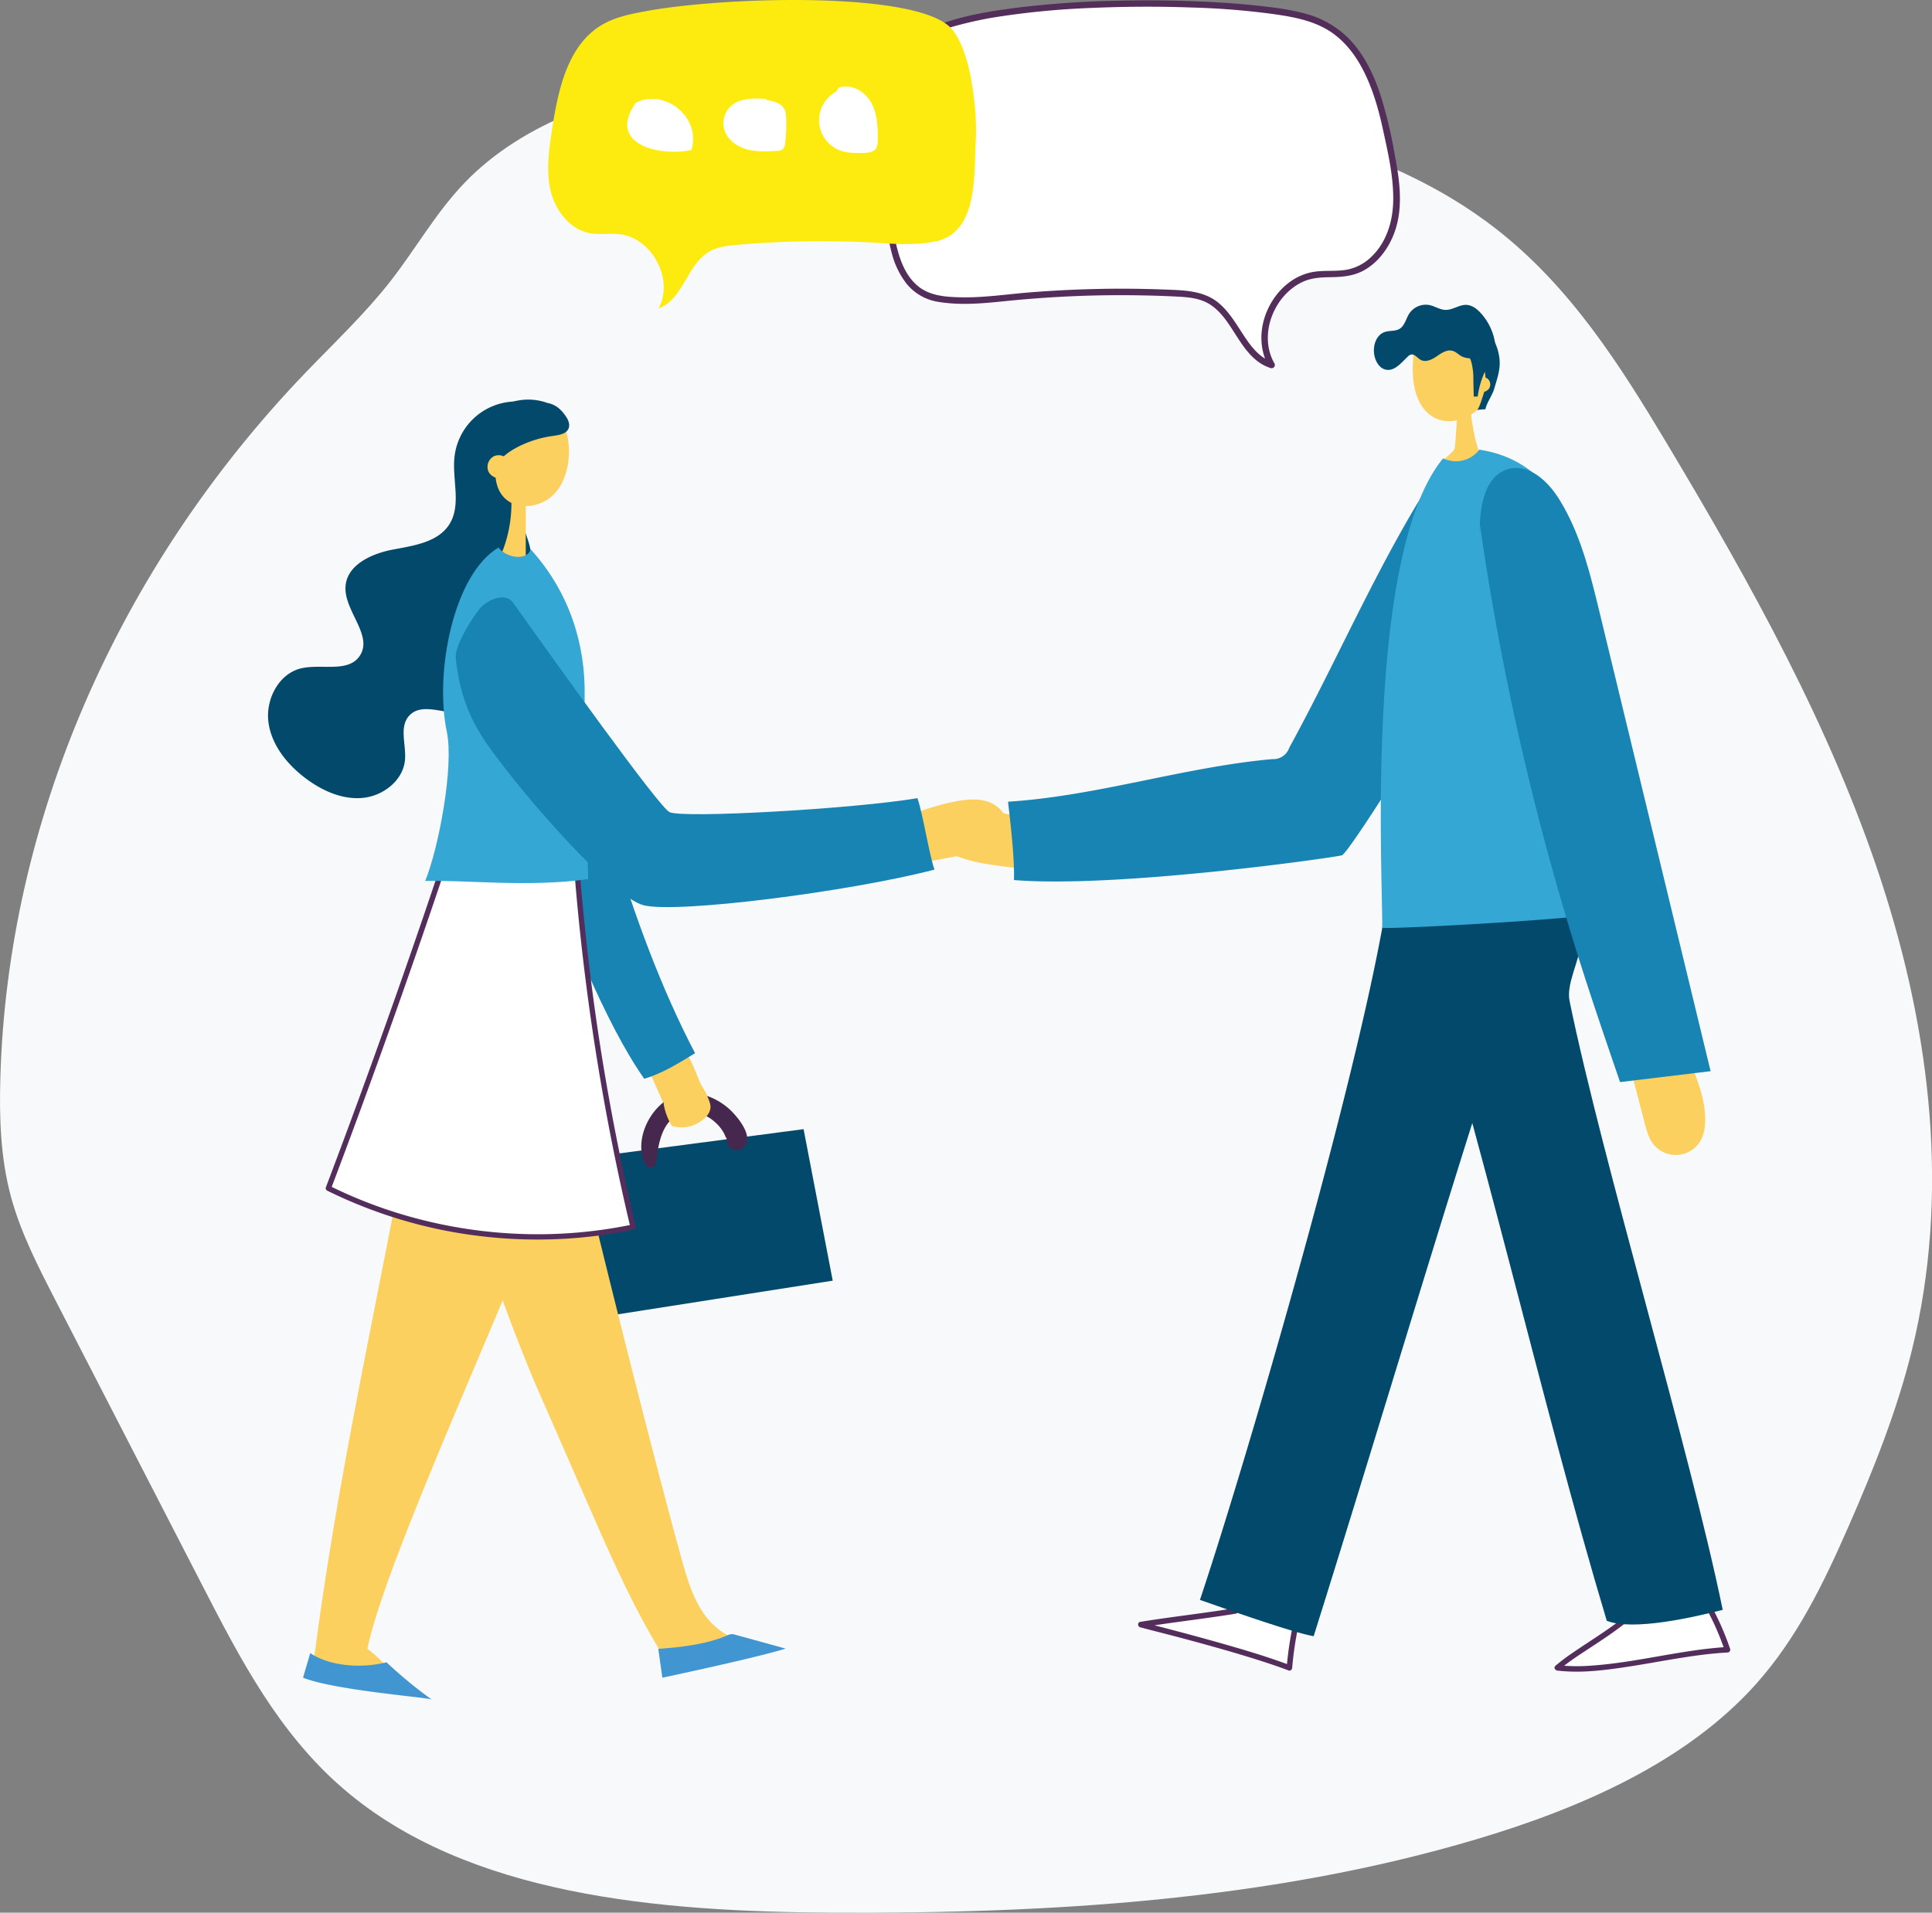
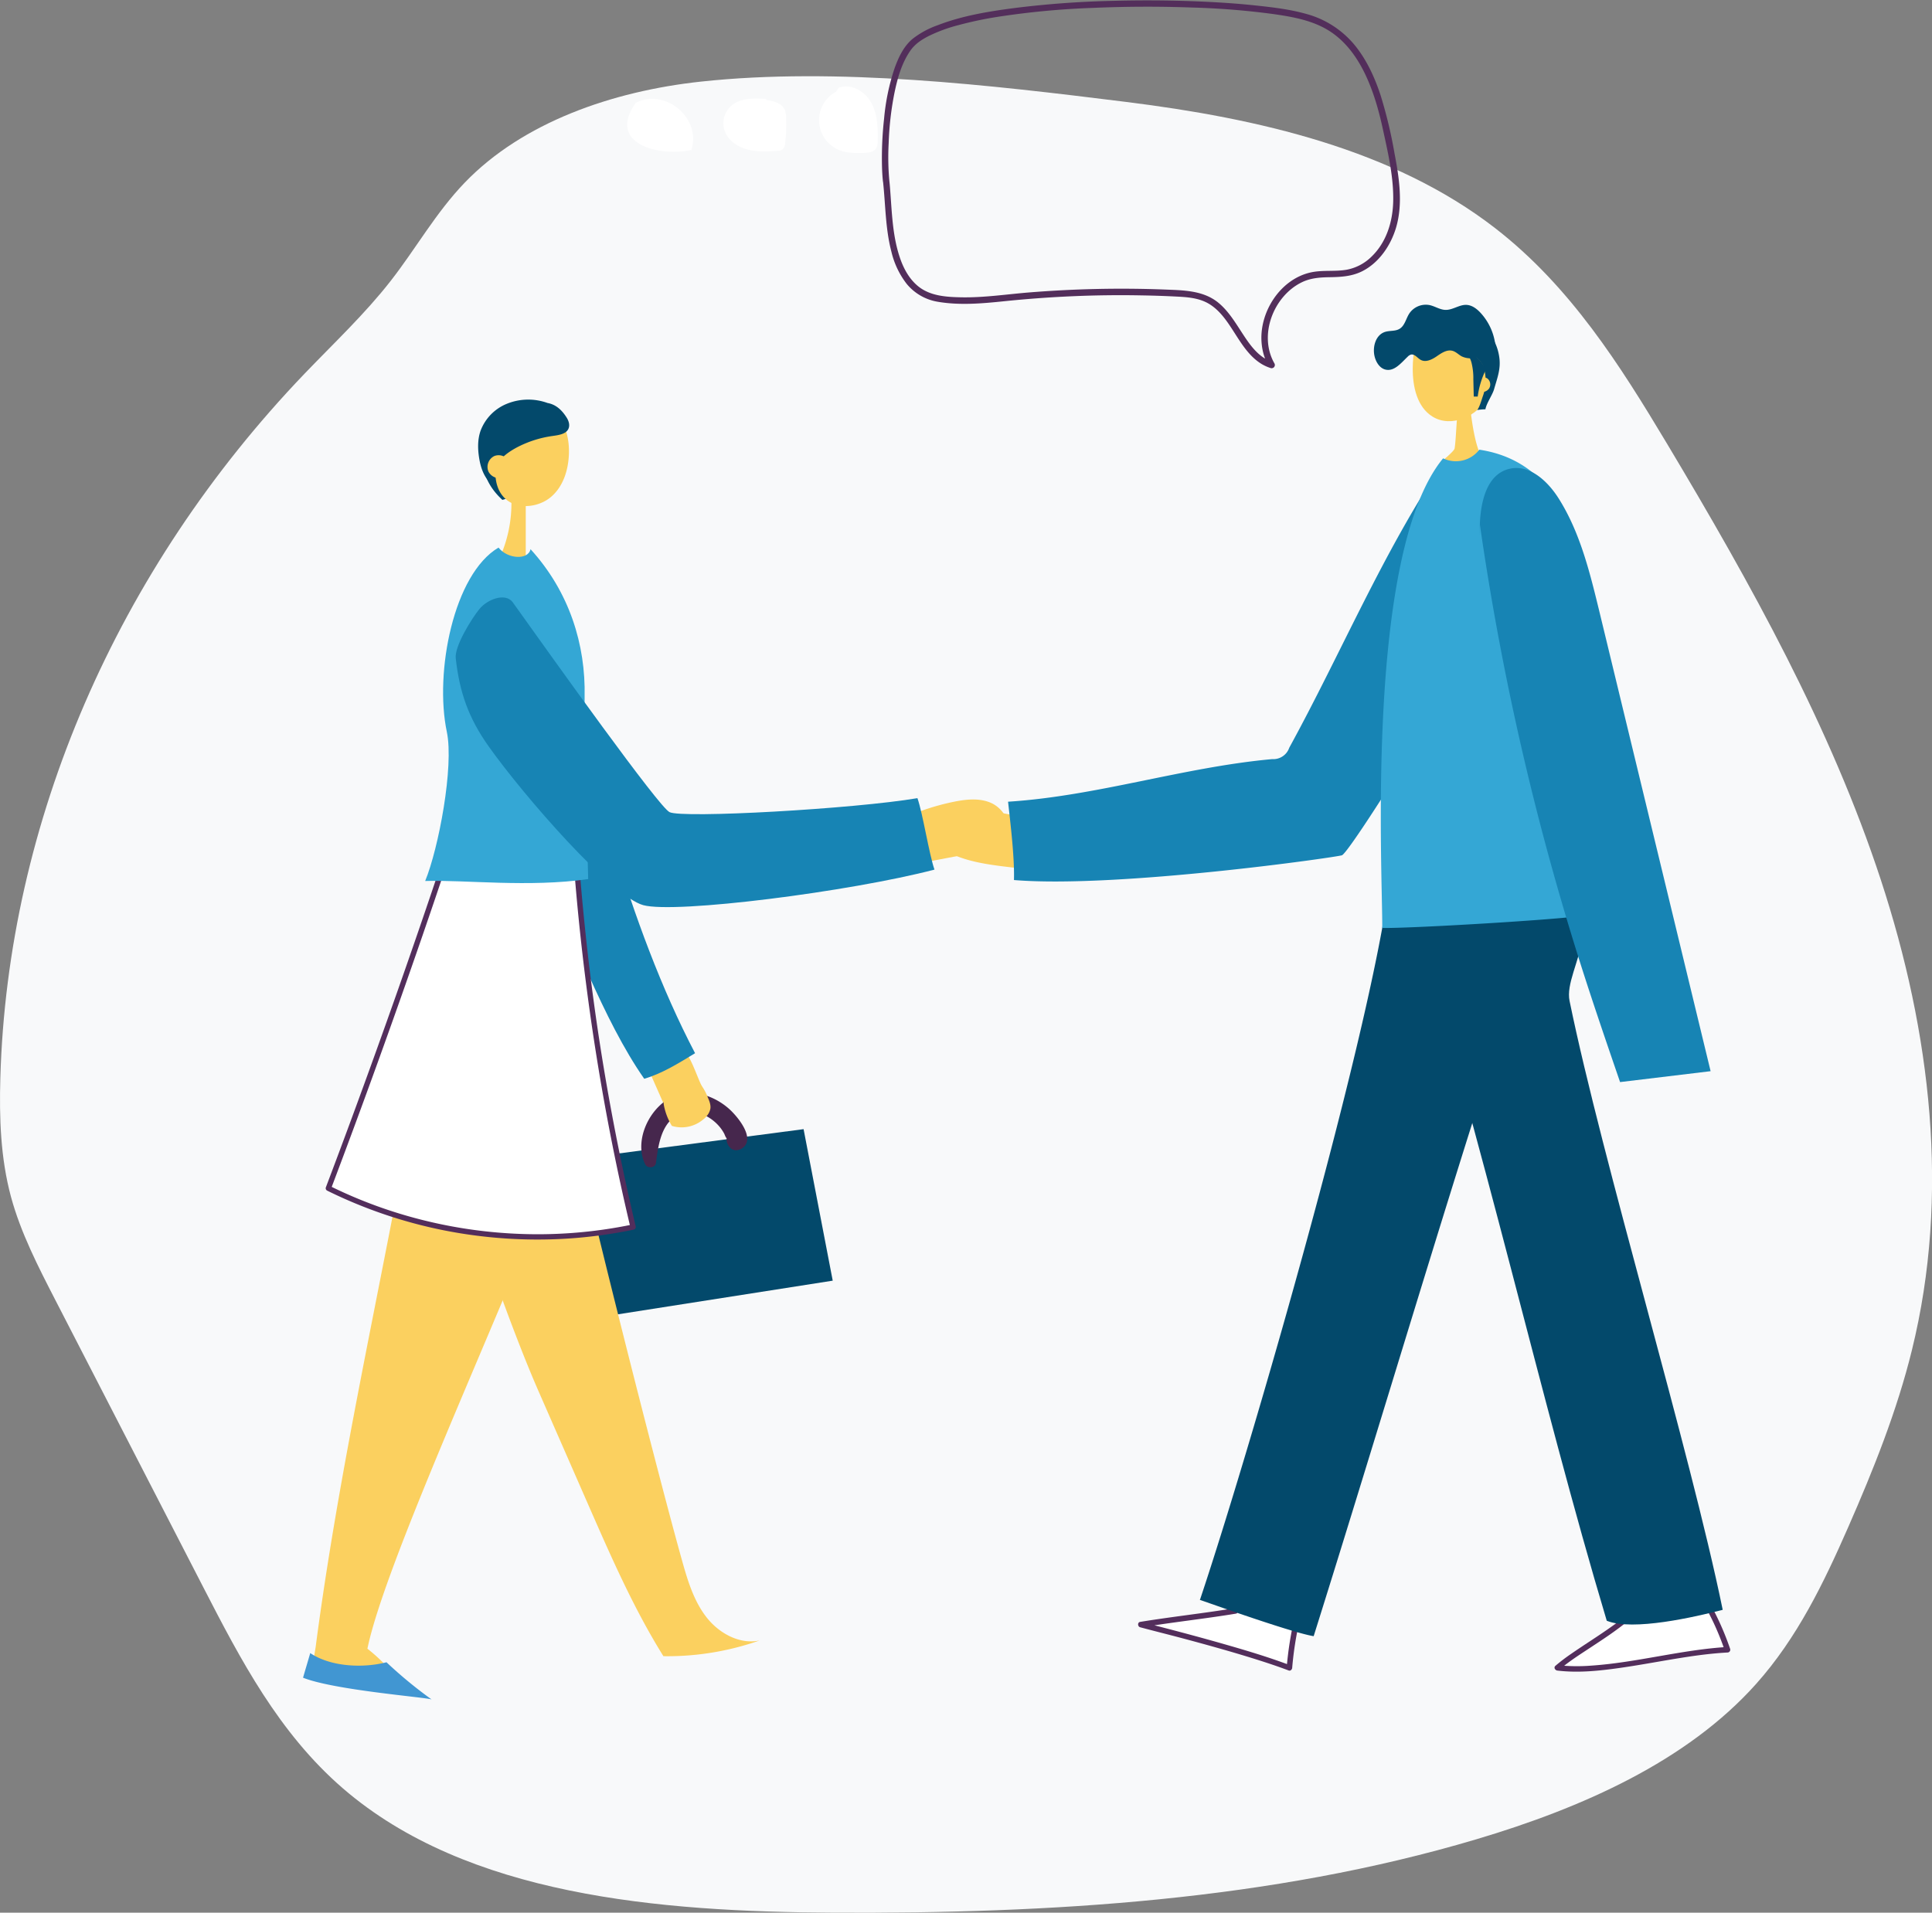
<svg xmlns="http://www.w3.org/2000/svg" id="Calque_1" data-name="Calque 1" viewBox="0 0 906.95 898.1">
  <rect x="0" y="0" width="906.95" height="898.1" fill="#808080" stroke="none" />
  <path d="M605.66,548.17c-41.8,4.51-83.72,19.25-110.83,47.41-13.58,14.11-22.89,30.91-34.77,46.14C448,657.2,433.33,671,419.57,685.35,331.41,777.41,280.21,896,276.8,1016c-.53,18.71.08,37.61,5,55.83,4.58,16.89,12.78,32.83,20.93,48.66l69.47,134.9c17.35,33.69,35.34,68.2,65.4,94.17C496,1400,585.9,1407.52,668,1407.93c101.85.51,205.13-5.75,301.56-34.41,49.84-14.81,99-36.66,131.41-72.93,19.46-21.78,31.87-47.66,43.2-73.47,11.95-27.23,23-54.86,30-83.37,17.92-72.8,8.88-149.19-14.6-220.77s-61-139-100.49-205c-21.91-36.57-45.22-73.61-80.56-101-47.83-37.06-111.41-51.56-173.25-59.27C741.69,549.8,669.46,541.28,605.66,548.17Z" transform="translate(-276.64 -509.85)" style="fill:#f8f9fa" />
  <path d="M581.3,1012.54l6.93,15.66c1.5,3.39,3.26,7,6.61,8.62,2.8,1.31,6.12.84,9-.14a9.47,9.47,0,0,0,4.11-2.37c1.66-1.85,1.9-4.63,1.33-7a33.77,33.77,0,0,0-2.92-6.85c-3.11-6.39-4.93-13.57-9.58-18.93l-14.22,8.39" transform="translate(-276.64 -509.85)" style="fill:#fbd05f" />
  <path d="M537.63,801.38c14.91,66.28,33.77,142.77,65.3,203-7.51,4.56-15.43,9.56-23.87,12-19.32-27.67-34.17-69.13-48.4-99.73s-23.15-64.4-20.22-98c.64-7.38,2.38-15.59,8.57-19.66s17.12.76,15.31,8" transform="translate(-276.64 -509.85)" style="fill:#1784b4" />
  <path d="M755.91,917.65c-14.18-1.7-28.07-2.75-39.23-10.68-2-1.4-3.71-7.14-4.41-9.3-1.25-3.91,2.47-8,6.83-9.18s9.09-.39,13.57.44l30.26,5.65a36,36,0,0,1-7.72,22" transform="translate(-276.64 -509.85)" style="fill:#fbd05f" />
  <path d="M697,895.81a109.78,109.78,0,0,1,27.49-9.51c5.65-1.14,11.69-1.8,17,.39s9.52,8.07,8,13.62c-1.81,6.58-9.76,8.93-16.47,10.19l-37.85,7.15q-.09-9.69-.2-19.36" transform="translate(-276.64 -509.85)" style="fill:#fbd05f" />
  <polygon points="390.91 601.33 283.38 618.18 276.14 543.48 377.23 530.19 390.91 601.33" style="fill:#03496b" />
  <path d="M584.56,1056c1.16-8.63,2.38-19.41,11.65-23.43,4.26-1.84,9.41-.27,13.17,2a21,21,0,0,1,5.11,4.42,19.22,19.22,0,0,1,2.15,3.22c.2.38,1,2.8,1.38,1.83l5.71-3.24-.27-.09,3.19,5.61.07-.19c1.82-4.67-4.47-6.86-7.53-4.38l-.17.13c-2,1.63-1.46,4.74,0,6.45l.2.22c2.1,2.46,5.69,1.3,7.28-.93,3.58-5-4.12-14-7.61-17.11-5.52-4.91-13.17-8.14-20.65-7.37-14.2,1.46-25.08,20.69-18.68,33.47,1,2,4.68,1.7,5-.65Z" transform="translate(-276.64 -509.85)" style="fill:#46274d" />
  <path d="M954.16,727c-28.32,42.14-47.91,89.42-72.3,133.95a7.9,7.9,0,0,1-8,5.34c-41.68,3.78-82.26,17.35-124,20,1.14,10.35,3.09,26.38,2.77,36.78,48.55,4,152.3-10.82,154-11.64,2.38-1.11,20-28.54,26.7-39.54,4.36-7.2,11.14-14.34,15.75-21.39,7.16-11,9.21-26.56,18.91-35.34,3.1-2.81,6.52-5.83,7.2-10a17.6,17.6,0,0,0-.74-7q-5.34-22-10.7-43.93c-2.33-9.59-4.71-19.29-9.34-28" transform="translate(-276.64 -509.85)" style="fill:#1784b4" />
  <path d="M549.36,1035c-34.22-110.94,30.33,146.59,47.48,207.67,2.6,9.28,5.45,18.77,11.33,26.4s15.64,13.08,25.06,11.05a130.46,130.46,0,0,1-45.16,7.39c-14-22.47-24.62-46.81-35.23-71l-23.54-53.76c-13.65-31.19-38.7-100.79-43.86-134.44,12.42-2.79,16.3-14.8,29-15.95,4.18-.38,23.56,5.73,27.06,8.06,3.78,2.51,2.28,10.72,11.66,53.29,2.07,9.42-5.55-41.28-2.92-32" transform="translate(-276.64 -509.85)" style="fill:#fbd05f" />
  <path d="M478.47,980.9c-13.92,95.25-40.24,199.76-53.62,302.07-.4,3.1-1.54,6.51.3,9,1.27,1.75,3.47,2.53,5.55,3.14a91.17,91.17,0,0,0,32.69,3.37A79.26,79.26,0,0,0,449.12,1284c10.08-49.35,88.74-212.34,96.77-251.71.81-3.94,1.4-8.12.08-11.92-2.19-6.34-8.87-9.77-15-12.57l-59.69-27.44" transform="translate(-276.64 -509.85)" style="fill:#fbd05f" />
-   <path d="M536.71,704.32A29.21,29.21,0,0,0,490,724.38c-1.18,10.68,3.33,22.58-2.42,31.67-5.35,8.45-16.73,10-26.55,11.86s-21.22,7-22.16,16.92c-1.1,11.59,13.12,23.23,6.67,32.94-5.42,8.17-18.14,3.6-27.67,5.93-10.46,2.56-16.62,14.6-15.21,25.28s8.76,19.76,17.35,26.25c7.72,5.83,17.16,10.14,26.79,9.28s19.06-8.15,19.95-17.78c.66-7.1-2.84-15.4,1.89-20.73,7.27-8.19,22.06,2.71,31.44-2.94,8.07-4.86,5.57-17,1.85-25.7s-6.91-20.44.66-26.05c5.21-3.86,13-2.26,18.33-6,6.17-4.31,6.09-13.51,3.92-20.71s-5.82-14.43-4.55-21.85c11.7,1.15,23.13-9.55,22.76-21.3s-12.47-21.7-24.08-19.81" transform="translate(-276.64 -509.85)" style="fill:#03496b" />
  <path d="M856.41,1266.24c-11.62,1.92-32.6,4.5-44.22,6.41,5.38,1.45,47.07,11.73,69.73,20.31a155.31,155.31,0,0,1,3.53-22.6,103.21,103.21,0,0,1-28.15-7.52" transform="translate(-276.64 -509.85)" style="fill:#fff" />
  <path d="M856.07,1265c-14.7,2.41-29.53,4-44.23,6.41-1.31.22-1.16,2.19,0,2.51,6.5,1.74,13,3.35,19.55,5.09,11,2.94,22.06,6,33,9.39,5.78,1.8,11.54,3.68,17.21,5.82.85.33,1.58-.49,1.64-1.25a157.82,157.82,0,0,1,3.48-22.26,1.32,1.32,0,0,0-1.25-1.64,103.19,103.19,0,0,1-27.5-7.34c-1.52-.64-2.85,1.6-1.31,2.25a107.7,107.7,0,0,0,28.81,7.69l-1.26-1.65a163.43,163.43,0,0,0-3.57,23l1.65-1.25c-10.43-3.94-21.16-7.12-31.88-10.18-9.82-2.8-19.68-5.44-29.57-8-2.76-.71-5.53-1.4-8.29-2.14v2.51c14.7-2.42,29.53-4,44.23-6.42,1.65-.27,1-2.77-.69-2.5Z" transform="translate(-276.64 -509.85)" style="fill:#532e5c" />
  <path d="M1045.34,1264.73c-7.77,9.48-28.42,20.14-37.62,28.23,22.66,2.79,52.41-6.93,79.88-8.52a128.38,128.38,0,0,0-11.8-25.28,1.93,1.93,0,0,0-1-1,2,2,0,0,0-1.14.13l-28.93,9.53" transform="translate(-276.64 -509.85)" style="fill:#fff" />
  <path d="M1044.42,1263.81c-3.76,4.54-8.72,8.06-13.53,11.4-5.47,3.79-11.11,7.32-16.57,11.11a85.55,85.55,0,0,0-7.52,5.72c-.94.83-.09,2.1.92,2.22,9.71,1.17,19.55.15,29.18-1.22,10.76-1.52,21.43-3.64,32.17-5.26,6.15-.92,12.32-1.67,18.53-2a1.31,1.31,0,0,0,1.25-1.64,130.77,130.77,0,0,0-9.73-21.83c-.86-1.53-1.68-3.52-3-4.74-1.47-1.41-3.63-.21-5.23.31l-12.33,4.06-14.23,4.69c-1.58.52-.9,3,.69,2.5l14.7-4.84,7.59-2.5,3.32-1.09,1.9-.63c.36-.12,1.44-.69,1.8-.58s.62.89.78,1.15c.32.53.63,1.06.93,1.58.54.93,1.06,1.86,1.57,2.8q1.75,3.23,3.33,6.53a129.34,129.34,0,0,1,5.37,13.28l1.25-1.65c-21.53,1.28-42.45,7.3-63.94,8.76a84.89,84.89,0,0,1-15.94-.24l.92,2.22c4.49-3.92,9.6-7.12,14.56-10.4,5.53-3.64,11.09-7.26,16.27-11.4a45.91,45.91,0,0,0,6.79-6.43c1.06-1.28-.77-3.12-1.84-1.84Z" transform="translate(-276.64 -509.85)" style="fill:#532e5c" />
  <path d="M930.07,903.23c4,44.14-64.83,282.4-90.15,357.88-5.14-2,42.22,15.24,53.4,17,23.59-75,49.48-161.5,73.07-236.5,4.78-15.17,9.56-30.36,13.44-45.79a408.34,408.34,0,0,0,11-66.28c.17-2,.3-4.12-.57-5.94-1.3-2.71-4.39-4-7.21-5l-42.47-15.34" transform="translate(-276.64 -509.85)" style="fill:#03496b" />
  <path d="M507.64,708.9c-2.58,2.93-3.48,7-4.17,10.87-2.62,14.79,7.53,23.3,9,24.8l5.29-1.54a1.58,1.58,0,0,0,.92-.52,1.56,1.56,0,0,0,.15-1.09,223.5,223.5,0,0,1-1-28.81c-2.88-.37-7.32-3.34-10.2-3.71" transform="translate(-276.64 -509.85)" style="fill:#03496b" />
  <path d="M973,667.83c1.34-6.67-6.89-10.07-13.67-10.74s-11.18.31-14.78,6.09-4.67,12.8-4.72,19.61c-.06,8.55,2,18.19,9.3,22.69,8.79,5.44,21.29-.12,25.9-9.38s2-18.75-2-28.27" transform="translate(-276.64 -509.85)" style="fill:#fbd05f" />
  <path d="M961,702.85c-.67,4.32-.84,13.23-1.51,17.54-.22,1.4-6,5.92-6.83,6.93-7.38,9-3.85,20-7.38,31.38,18.06,1.25,16.15-7.94,34.23-8.93a241.6,241.6,0,0,0-8.78-28.57c-2.35-6.28-3.55-17-3.55-17-.31-.64-.84-1.4-1.54-1.25s-.09,1.57.29,1" transform="translate(-276.64 -509.85)" style="fill:#fbd05f" />
  <path d="M969.65,687.49a4.3,4.3,0,0,1,5.49-2.46,5,5,0,0,1,2.87,5.49,5.52,5.52,0,0,1-7.36,3.77" transform="translate(-276.64 -509.85)" style="fill:#fbd05f" />
  <path d="M973.25,664c4.19,3.35,6.57,8.59,7.25,13.91s-1,9.48-2.47,14.64c-.74,2.69-3.65,6.73-4.08,9.48a27.39,27.39,0,0,0-3.84.34c1.08-1.37,1.87-4.26,2.63-6.48a21.3,21.3,0,0,0,.37-13.61c-1.49-4.37-7.92-8.18-12.38-9.4,2.65-2.81,9-4.89,12.68-6" transform="translate(-276.64 -509.85)" style="fill:#03496b" />
  <path d="M970.33,688.77a3.16,3.16,0,0,1,4.53-1.2,3.55,3.55,0,0,1,.76,4.77,4,4,0,0,1-4.8,1.24" transform="translate(-276.64 -509.85)" style="fill:#fbd05f" />
  <path d="M962.94,674a10.19,10.19,0,0,1,4.48,6.16,30.07,30.07,0,0,1,.86,7.75c.06,2.72.13,5.44.19,8.15l1.86,0a40.3,40.3,0,0,1,3.21-11.34,3,3,0,0,0,.36-1.26,2.66,2.66,0,0,0-.39-1.21,17.32,17.32,0,0,0-10.62-8.45" transform="translate(-276.64 -509.85)" style="fill:#03496b" />
  <path d="M518.52,702.14a68.87,68.87,0,0,0-8.63,22.17c-1.37,6.91-1.27,15,4.07,19.81,5.73,5.16,15.59,4,21.41-1s8.15-12.93,8.35-20.46-2-15.94-8.35-20.49-17.51-2.74-19.77,4.57" transform="translate(-276.64 -509.85)" style="fill:#fbd05f" />
  <path d="M516.7,744.43a62.1,62.1,0,0,1-6,28.47,46.44,46.44,0,0,0,12.75-1.43q0-12.76,0-25.54c-2.54-.57-4.4-2.64-6.75-1.5" transform="translate(-276.64 -509.85)" style="fill:#fbd05f" />
  <path d="M533.75,699.09c4.11.75,6.85,3.6,8.9,6.84,1.11,1.76,1.71,4,.56,5.76-1.38,2.09-4.53,2.49-7.24,2.88a51.23,51.23,0,0,0-16.61,5.32c-3.72,2-7.22,4.45-9.28,7.81s-2.44,7.73-.1,10.95c-5.18-2.33-7.36-7.83-8.27-12.91-.81-4.53-1-9.25.53-13.64a22,22,0,0,1,12.48-12.71,26.57,26.57,0,0,1,19-.3" transform="translate(-276.64 -509.85)" style="fill:#03496b" />
  <path d="M515.91,727.13a5.59,5.59,0,0,0-7.17-3.17,5.66,5.66,0,0,0-2.78,7.36,5.74,5.74,0,0,0,7.47,2.53" transform="translate(-276.64 -509.85)" style="fill:#fbd05f" />
  <path d="M978.66,672.37a26.91,26.91,0,0,0-6.93-15.56c-1.78-1.93-4-3.67-6.66-3.8-3.41-.16-6.49,2.46-9.9,2.35-2.59-.08-4.87-1.7-7.4-2.25a9.32,9.32,0,0,0-9.59,4c-1.55,2.41-2.09,5.68-4.55,7.15-2,1.21-4.63.73-6.87,1.46-4.33,1.43-5.91,7-4.84,11.47.68,2.81,2.49,5.69,5.33,6.25,4.06.8,7.19-3.24,10.19-6.09a3.49,3.49,0,0,1,1.55-1c1.75-.4,3,1.61,4.6,2.48,2.38,1.3,5.29-.15,7.52-1.69s4.82-3.3,7.43-2.55c1.61.46,2.8,1.78,4.26,2.58a9.62,9.62,0,0,0,8.24,0,28.35,28.35,0,0,0,7-4.75" transform="translate(-276.64 -509.85)" style="fill:#03496b" />
-   <path d="M692.66,595.05c-1.35-12.32-.53-48.85,10.88-63.31,17.33-21.95,125.14-23.27,170.33-16.86,8.57,1.22,17.32,2.57,25,6.66,19.73,10.58,26,35.37,30.28,57.35,2.2,11.28,4.4,22.9,2.18,34.17s-10,22.25-21.2,24.71c-5.21,1.14-10.65.38-15.93,1.11-18.35,2.56-29.91,26.37-20.57,42.37-13.78-4.26-16.8-23.8-29.55-30.53-4.77-2.52-10.34-2.91-15.73-3.16A532.89,532.89,0,0,0,746.05,650c-9.44,1-19,1.59-28.36.16C692.66,646.35,694.47,611.5,692.66,595.05Z" transform="translate(-276.64 -509.85)" style="fill:#fff" />
  <path d="M694.16,595.05a121.14,121.14,0,0,1-.35-17.87,144.69,144.69,0,0,1,2.69-23.57c1.41-6.86,3.37-14,7.4-19.84,2.24-3.25,5.2-5.2,8.69-7a72.71,72.71,0,0,1,14-5.13,174.62,174.62,0,0,1,18.55-3.91,382.92,382.92,0,0,1,44.6-4.18q23.17-1,46.39-.17a359.77,359.77,0,0,1,38.25,3.07c10.22,1.46,20.67,3.36,29,9.82,6.67,5.14,11.39,12.34,14.83,19.93,3.66,8.09,6,16.75,7.84,25.4,2.34,10.71,4.86,21.8,4.61,32.82-.23,9.62-3.22,19.35-10.36,26.11A22.48,22.48,0,0,1,909,636.46c-5.47,1-11.12.12-16.59,1.21-14.88,3-25.09,19.24-23.46,33.92A26.59,26.59,0,0,0,872.28,682l1.7-2.2c-6.14-1.95-10.1-7.32-13.5-12.48-3.61-5.45-7-11.41-12.16-15.54-7.22-5.73-16.67-5.63-25.44-6q-15.76-.59-31.56-.24t-31.77,1.64c-10.52.86-21,2.47-31.61,2.27-7-.13-14.53-.58-20.19-5.11-4.18-3.36-6.84-8.21-8.57-13.21-3.65-10.56-3.84-21.85-4.72-32.86-.08-1.09-.18-2.18-.3-3.26-.21-1.9-3.21-1.92-3,0,1.2,11,1.09,22.16,3.93,33a39.33,39.33,0,0,0,7.25,15.22,23.9,23.9,0,0,0,14.38,8.29c10.44,1.81,21.08.83,31.54-.25q16.07-1.65,32.21-2.34t32.06-.38q8,.13,16,.53c4.7.23,9.64.52,14,2.56,6.15,2.89,10,8.83,13.53,14.34s7.14,11.33,12.82,14.78a20.34,20.34,0,0,0,4.34,1.94,1.51,1.51,0,0,0,1.69-2.2c-7.59-13.22-.46-31.64,12.86-38.11,4.11-2,8.49-2.31,13-2.38,5.29-.08,10.44-.36,15.26-2.76,8-4,13.51-12.18,16-20.62,3.3-11.33,1.4-23.44-.76-34.79a215.68,215.68,0,0,0-6.49-27.12c-2.71-8.26-6.34-16.32-11.78-23.17a44.44,44.44,0,0,0-23-15.12c-7.92-2.25-16.25-3.2-24.42-4.06-6.49-.69-13-1.17-19.52-1.52-15.31-.84-30.65-1-46-.63a452.58,452.58,0,0,0-46.53,3.32c-12.35,1.59-25,3.62-36.67,8.14A41.71,41.71,0,0,0,705.16,528c-4.31,3.52-6.78,8.88-8.61,14a102.7,102.7,0,0,0-4.88,23.48,167.29,167.29,0,0,0-1,22c.06,2.5.18,5,.45,7.51C691.37,597,694.37,597,694.16,595.05Z" transform="translate(-276.64 -509.85)" style="fill:#532e5b" />
-   <path d="M734.68,576.19c.72-10.38-1.2-41-11.27-52.74-15.28-17.82-105.76-15.29-143.46-8.38-7.14,1.31-14.44,2.74-20.7,6.43-16.19,9.54-20.61,30.55-23.46,49.13-1.46,9.54-2.91,19.36-.67,28.75s9.12,18.33,18.62,20c4.4.77,8.94,0,13.4.39,15.48,1.53,26,21.1,18.69,34.84,11.41-4,13.29-20.52,23.76-26.6,3.91-2.28,8.57-2.79,13.08-3.19a447.51,447.51,0,0,1,69.08-.74c8,.53,16,.69,23.8-.82C736.42,619.23,733.72,590.05,734.68,576.19Z" transform="translate(-276.64 -509.85)" style="fill:#fdeb0f" />
  <path d="M930.07,903.23c3.81,7.57,3.48,16.85,6,24.93,37.17,117.8,63.46,238,94.84,342.71,12.26,5,41.6-1.83,54.43-5.13-15.45-75.37-56.44-210.54-71.89-285.9-3.23-15.76,23.62-40.17-9.22-79.21-26.45,6.9-50.53-11.08-74.19,2.6" transform="translate(-276.64 -509.85)" style="fill:#03496b" />
  <path d="M954.09,725.06c-36.79,44.61-28.33,195.47-28.58,220.51,12.9.27,83.16-3.88,95.26-5.9-4.87-49.16,31.32-206.55-49.69-218.67a13.85,13.85,0,0,1-17,4.06" transform="translate(-276.64 -509.85)" style="fill:#34a7d5" />
  <path d="M485.07,915.48q-25.65,76.66-54.26,152.3A222.05,222.05,0,0,0,573.88,1086a1101.08,1101.08,0,0,1-27.36-181.2c-22.91-.48-39.68,3.5-61.45,10.64" transform="translate(-276.64 -509.85)" style="fill:#fff" />
  <path d="M483.85,915.14q-10,29.93-20.47,59.69T442,1034.2q-6.13,16.65-12.42,33.25a1.28,1.28,0,0,0,.59,1.43,221.69,221.69,0,0,0,54.51,18.6,225.42,225.42,0,0,0,57.49,4,221.73,221.73,0,0,0,32-4.27,1.29,1.29,0,0,0,.88-1.56q-8.25-34.77-14.25-70T551.19,945q-2.07-20-3.41-40.11a1.28,1.28,0,0,0-1.26-1.26,163.63,163.63,0,0,0-47.89,6.4c-4.67,1.32-9.29,2.77-13.9,4.28-1.54.5-.88,3,.67,2.44,15.26-5,30.77-9.19,46.85-10.28,4.75-.32,9.51-.41,14.27-.31l-1.27-1.27q2.4,35.79,7.1,71.36T564,1046.81q3.94,19.86,8.63,39.57l.88-1.56a218.26,218.26,0,0,1-56.56,4.23,222.1,222.1,0,0,1-55.79-10.3,216.52,216.52,0,0,1-29.74-12.06l.58,1.43q11.16-29.5,21.88-59.19t21-59.5q5.78-16.78,11.41-33.62c.51-1.54-1.93-2.21-2.44-.67Z" transform="translate(-276.64 -509.85)" style="fill:#532e5c" />
  <path d="M510.69,767c4.19,5.37,13.93,5.94,15,.71,18.23,20,25.93,44.85,25.39,69.32-.22,9.58,1.2,70.44,1.68,85.59-27.88,4-57.72.3-76.53.9,6.3-15.29,13.57-53.78,10.17-70-5.88-28,3.17-74.14,24.26-86.55" transform="translate(-276.64 -509.85)" style="fill:#34a7d5" />
  <path d="M422.28,1286.05c-.86,3-2.53,8.57-3.38,11.56,14.58,5.83,57.27,9.14,60.35,10.21a207,207,0,0,1-21.18-17.46c-11.22,2.88-26.28,2.1-35.79-4.31" transform="translate(-276.64 -509.85)" style="fill:#4196d2" />
-   <path d="M585.66,1284.06q.95,6.78,1.91,13.55s44.25-9.35,57.88-13.67l-23.57-6.49a6.27,6.27,0,0,0-1.72-.3,6.47,6.47,0,0,0-2.32.69c-9.56,4.1-21.8,5.52-32.18,6.22" transform="translate(-276.64 -509.85)" style="fill:#4196d2" />
  <path d="M517.22,792.49c20.45,28.68,68.44,95.9,73.7,98.68,5.76,3.05,86.8-1.51,116.4-6.55,2.5,7.11,5.49,26.43,8,33.55C675.87,928.48,593.74,939,578.6,934.86c-14.85-4.07-55.9-51.05-72.61-74.61C496.61,847,492.36,835,490.58,818.91c-.62-5.67,7.55-18.75,11.17-23.16s11.92-7.71,15.47-3.26" transform="translate(-276.64 -509.85)" style="fill:#1784b4" />
  <path d="M592,1038.44a29.26,29.26,0,0,1-3.52-8.72c-.77-3.24-.43-6.92,1.68-9.49a14.18,14.18,0,0,1,5.25-3.59,10.63,10.63,0,0,1,3.27-1,8,8,0,0,1,6.55,3,23.87,23.87,0,0,1,3.67,6.47c.73,1.68,1.48,3.48,1.22,5.3a7.55,7.55,0,0,1-2.15,3.93,15.69,15.69,0,0,1-16,4.15" transform="translate(-276.64 -509.85)" style="fill:#fbd05f" />
-   <path d="M1043.07,1015.54l5.73,22c.82,3.11,1.66,6.3,3.51,8.93a13.45,13.45,0,0,0,23.24-2.2,19.4,19.4,0,0,0,1.51-7.15c.49-10.28-3.52-20.17-7.46-29.67l-25.79,8" transform="translate(-276.64 -509.85)" style="fill:#fbd05f" />
  <path d="M971.31,761.06c-.32-12.41,2-28.45,14.13-31.13,9.29-2.06,17.76,5.86,22.85,13.9,10,15.8,14.57,34.35,19,52.53l52.37,216.46-42.5,5.12c-6.2-18.07-12.4-36.14-18.2-54.35a1285.8,1285.8,0,0,1-47.61-207.48" transform="translate(-276.64 -509.85)" style="fill:#1784b4" />
  <path d="M575.08,558.14c-13.67,19.23,10.66,25.39,26.13,22.14C606,565.12,588.71,551.07,575.08,558.14Z" transform="translate(-276.64 -509.85)" style="fill:#fff" />
  <path d="M636.61,556.32c-6-.42-12.77-.59-17.1,3.58a11,11,0,0,0-2.91,10.68c1.32,4.69,5.75,8,10.43,9.33s9.67,1.06,14.53.76A4.29,4.29,0,0,0,644,580a4.19,4.19,0,0,0,1.2-2.91,70,70,0,0,0,.45-12.28,9.68,9.68,0,0,0-.55-3.22c-1.38-3.39-5.61-4.38-9.23-4.91" transform="translate(-276.64 -509.85)" style="fill:#fff" />
  <path d="M669.1,552.93a15.16,15.16,0,0,0,1.65,27.45c3.57,1.4,7.52,1.39,11.35,1.27,2.21-.06,4.78-.37,5.9-2.27a6.57,6.57,0,0,0,.65-3.29c.12-6.14,0-12.58-3-18s-9.62-9.22-15.35-7" transform="translate(-276.64 -509.85)" style="fill:#fff" />
</svg>